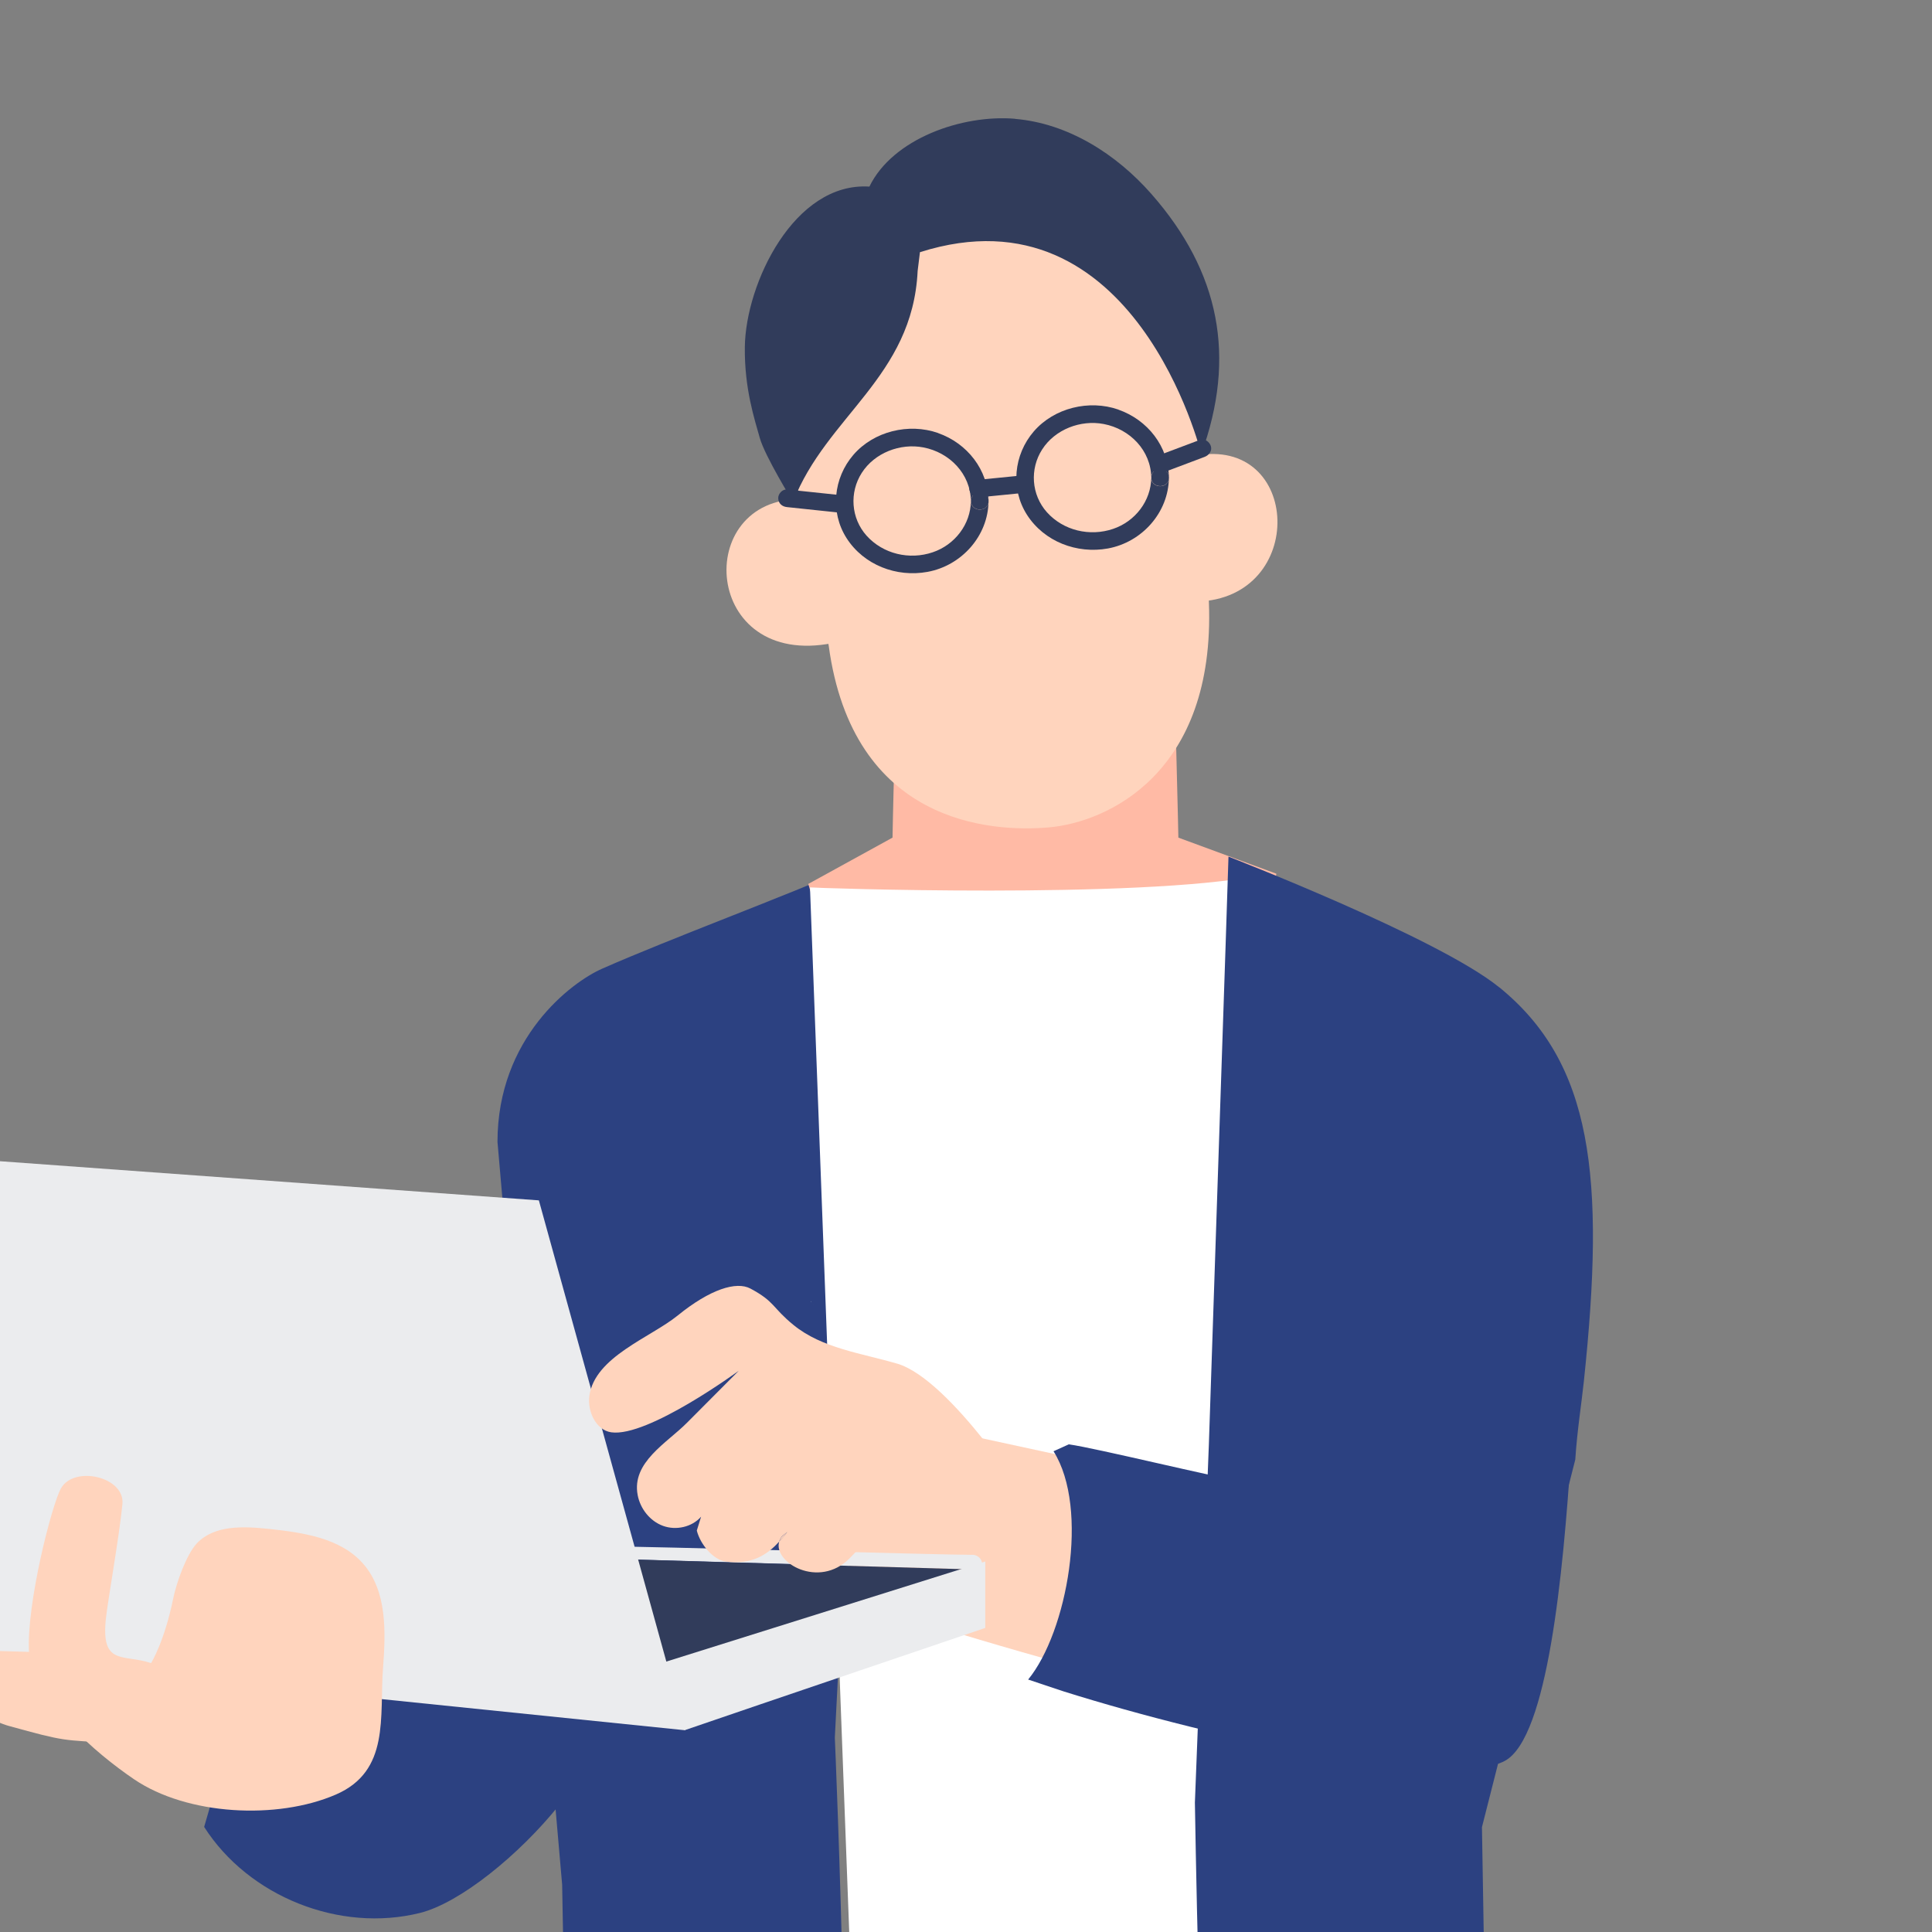
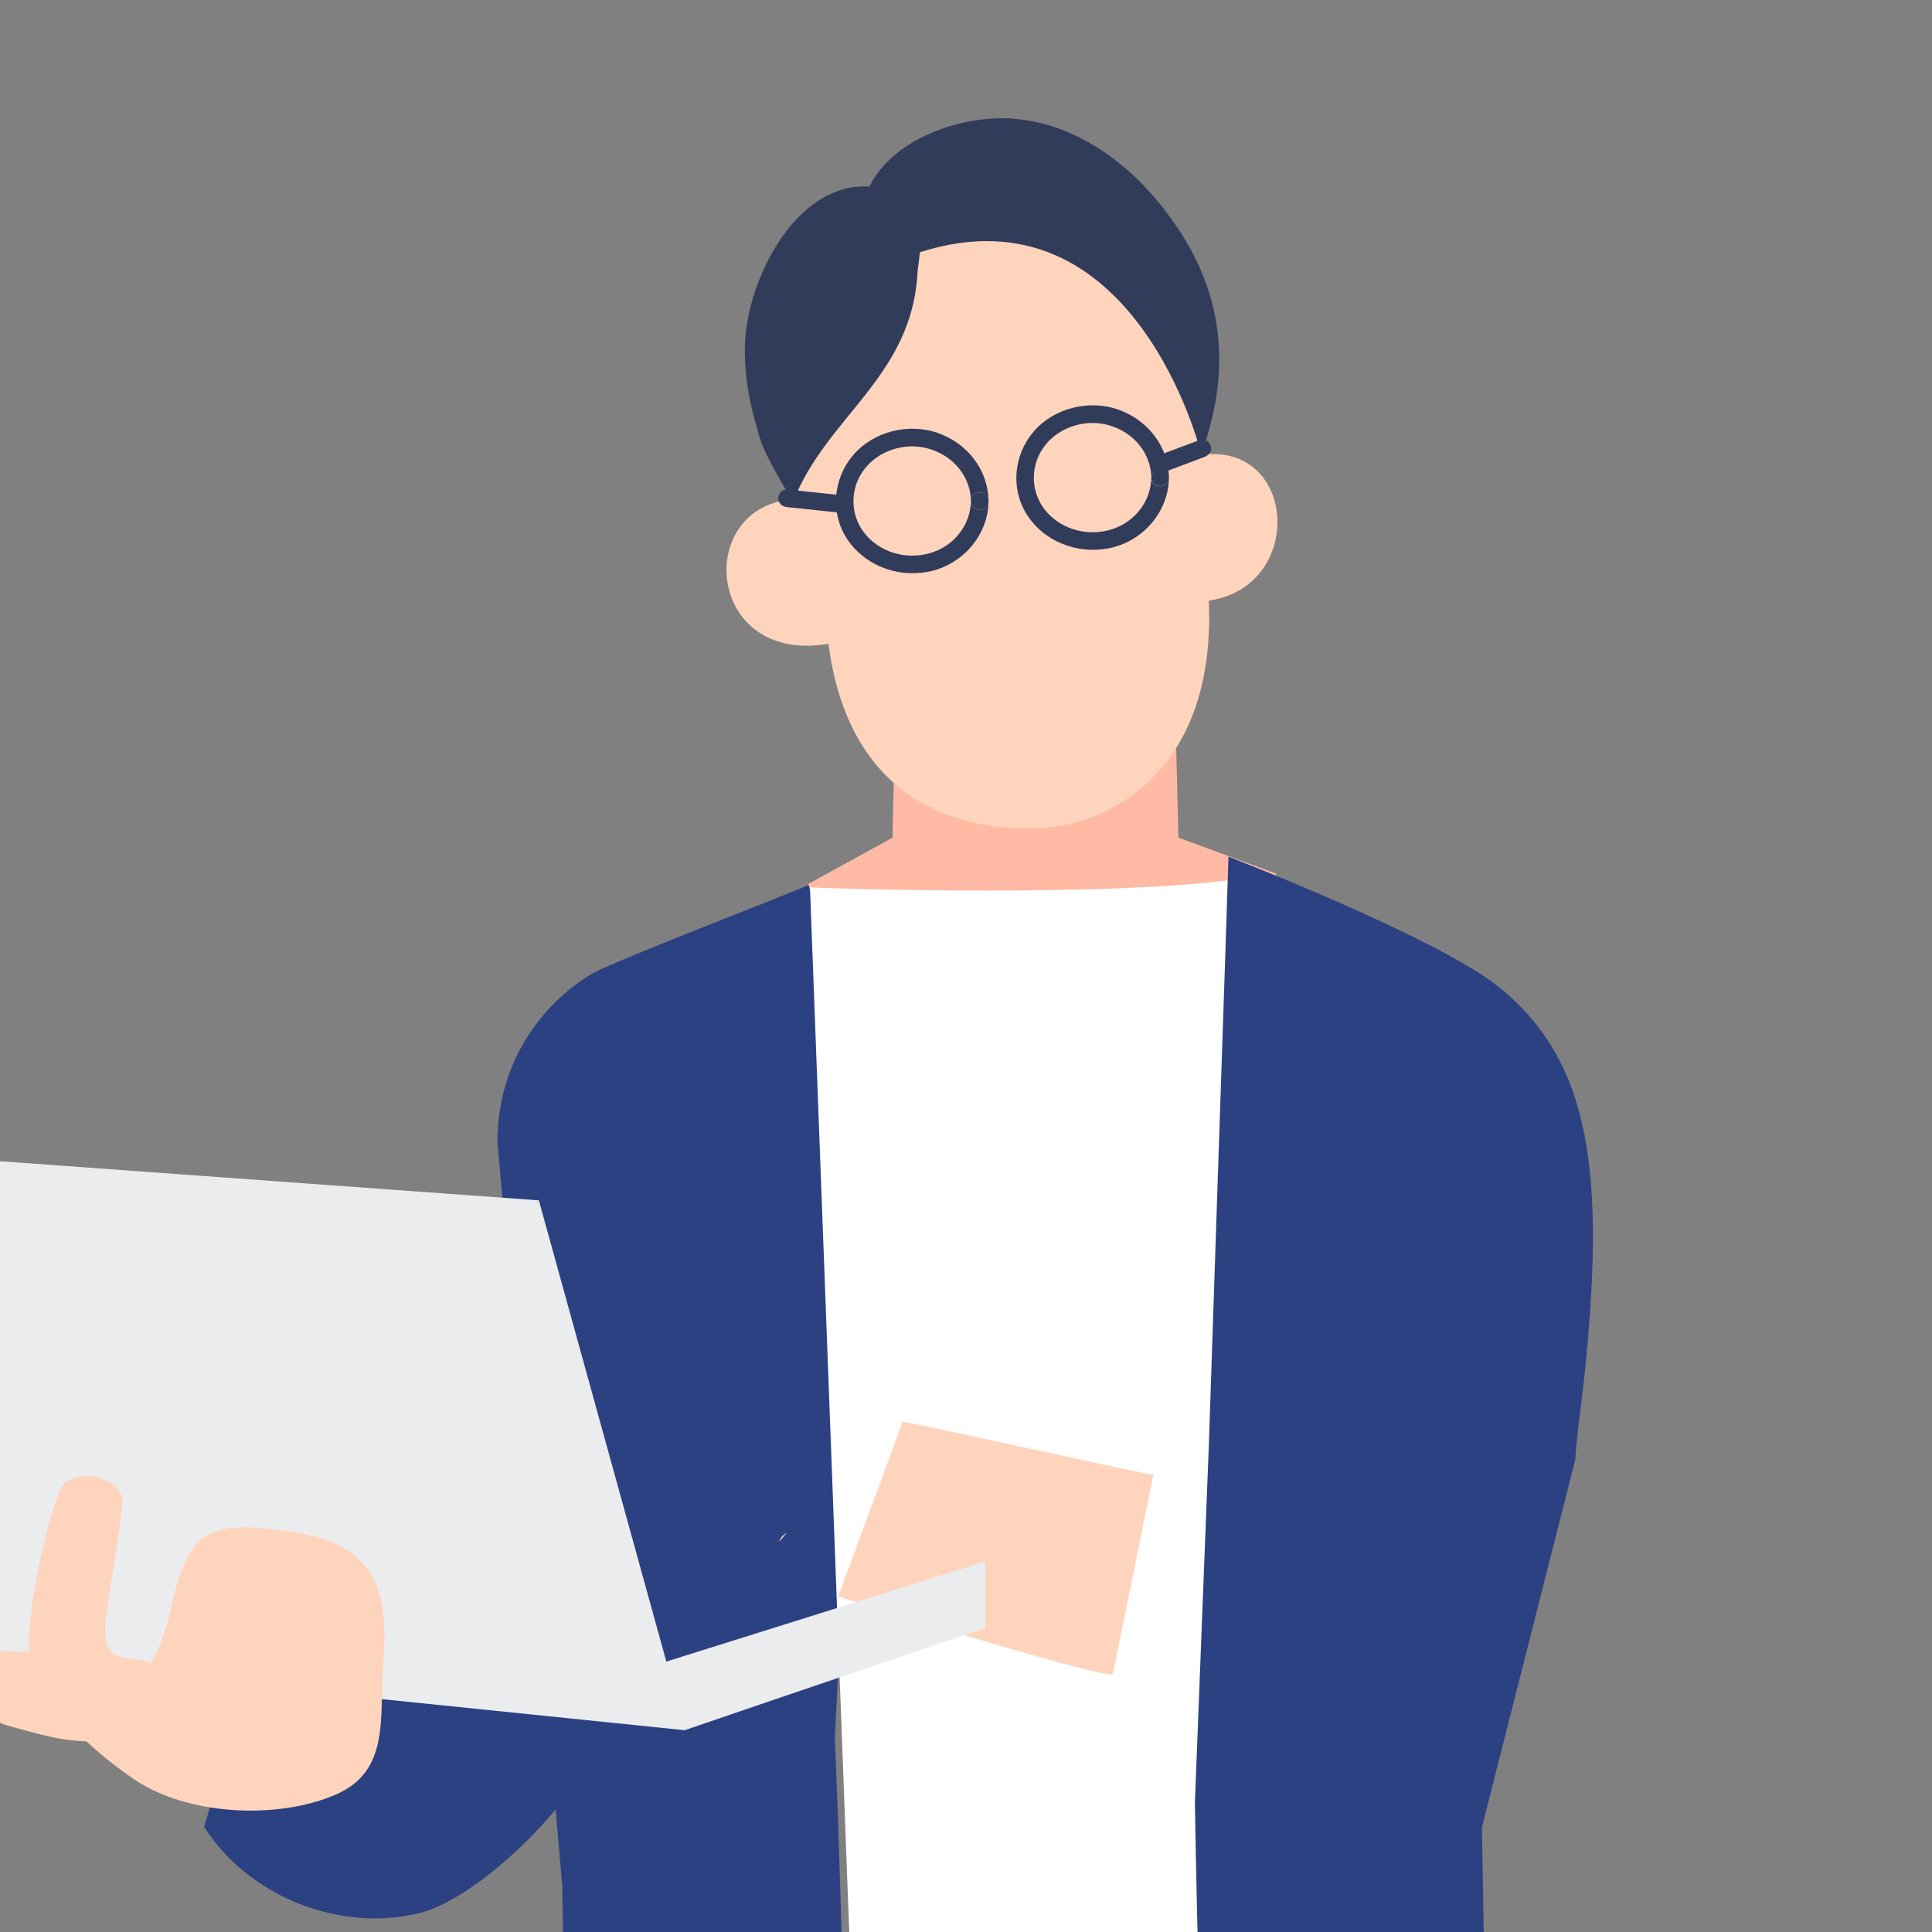
<svg xmlns="http://www.w3.org/2000/svg" id="_レイヤー_1" data-name="レイヤー 1" viewBox="0 0 360 360">
  <rect x="0" y="0" width="360" height="360" fill="#808080" stroke="none" />
  <defs>
    <style>
      .cls-1 {
        fill: #ffbaa5;
      }

      .cls-2 {
        fill: #fff;
      }

      .cls-3 {
        fill: #313c5b;
      }

      .cls-4 {
        fill: #ebecee;
      }

      .cls-5 {
        fill: #ffd4bd;
      }

      .cls-6 {
        fill: #2c4181;
      }
    </style>
  </defs>
  <path class="cls-6" d="m158.07,164.66l.97-3.27c-13.12,5.78-33.75,13.34-46.86,19.12-5.72,2.52-19.48,12.87-19.48,32.27l12.05,138.42c.61,37.98,1.26,42.58,1.87,80.56,9.83,3.29,44.78-.36,48.94-5.72,4.16-5.36,0-102.27,0-102.27l4.14-80.66s-1.63-39.23-1.63-78.45Z" />
  <path class="cls-1" d="m219.04,133.64h-52.2s-.53,21.1-.53,22.44l-15.7,8.63,4.46,14.94c7.84,5.97,23.09,17.7,30.93,23.67,3.03,2.31,6.69,4.77,10.56,4.01,2.13-.42,3.87-1.76,5.51-3.06,6.07-4.79,34.42-27.19,34.42-27.19l1.33-14.28-18.25-6.72c0-1.34-.53-21.1-.53-22.44Z" />
  <path class="cls-2" d="m150.93,165.35l9.48,252.44s40.74-4.87,64.18-9.84l10.04-244.83c-22.28,4.46-83.5,2.33-83.71,2.23Z" />
  <path class="cls-6" d="m279.34,183.96c-11.34-9.22-50.43-24.34-50.43-24.34l-.53,16.34-3.13,93.3-2.6,66.63s.93,59.14,2.69,80.16c.89,10.61,34.81,9.99,52.15,9.99-.36-18.61-.99-66.97-1.35-85.58l17.39-68.49c.35-5.4,1.16-10.4,1.6-14.6,4.04-38.16,1.61-59.29-15.77-73.41Z" />
  <path class="cls-6" d="m107.78,315.61c-1.31-.44-58.88-12.65-58.88-12.65l-10.86,37.46c8.29,12.99,25.26,19.75,40.21,16.03,14.95-3.72,44.14-35.96,29.53-40.84Z" />
  <path class="cls-5" d="m224.76,83.67l-7.23-33.97-35.7-13.28-33.62,24.08.55,32.41,5.65,27.35c4.48,33.26,30.21,34.86,41.05,33.91,10.84-.95,31.03-10.05,29.8-41.95-.46-12.02.12-23.47-.51-28.54Z" />
  <path class="cls-5" d="m156.18,297.49c3.81,1.2,47.12,14.74,51.17,14.53l7.56-37.19c-7.56-1.42-39.15-8.52-46.71-9.94l-12.02,32.6Z" />
  <path class="cls-5" d="m155.19,119.82l-5.96-26.82c-20.25-.16-18.35,31.67,5.96,26.82Z" />
  <path class="cls-5" d="m222.61,84.93l.38,27.17c20.73-.56,19.5-31.03-.38-27.17Z" />
  <path class="cls-2" d="m151.21,242.62c-.21-.28-.19-.1,0,0h0Z" />
  <path class="cls-2" d="m151.58,243.04s.02.07.02.07c.05.18.06.19.01.04,0-.04-.02-.07-.03-.11Z" />
  <path class="cls-3" d="m223.6,81.96c-2.36.89-4.71,1.77-7.07,2.66-.33.13-.67.25-1,.38-.8.3-1.44,1.12-1.15,2.02.25.78,1.16,1.47,2.02,1.15,2.36-.89,4.71-1.77,7.07-2.66.33-.13.67-.25,1-.38.8-.3,1.44-1.12,1.15-2.02-.25-.78-1.16-1.47-2.02-1.15Z" />
-   <path class="cls-3" d="m190.89,88.55c-2.52.25-5.04.5-7.55.75-.36.04-.72.07-1.09.11-.85.08-1.69.7-1.64,1.64.04.82.73,1.73,1.64,1.64,2.52-.25,5.04-.5,7.55-.75.36-.04.72-.07,1.09-.11.85-.08,1.69-.7,1.64-1.64-.04-.82-.73-1.73-1.64-1.64Z" />
  <path class="cls-3" d="m156.52,92.25c-2.88-.3-5.76-.61-8.63-.91-.41-.04-.83-.09-1.24-.13-.86-.09-1.68.82-1.64,1.64.04.97.72,1.55,1.64,1.64,2.88.3,5.76.61,8.63.91.41.04.83.09,1.24.13.86.09,1.68-.82,1.64-1.64-.04-.97-.72-1.55-1.64-1.64Z" />
  <path class="cls-3" d="m189.13,22.13c-9.89-.82-22.79,3.71-27.13,12.64-14-.9-23.05,18.04-23.21,29.86-.1,7.82,1.84,13.56,2.78,16.96.94,3.39,6.21,11.93,6.21,11.93,6.17-15.97,22.27-23.24,23.21-43.04l.43-3.49c40.11-12.72,52.42,37.61,52.42,37.61,6.58-18.12,3.44-33.94-9.27-48.43-6.55-7.46-15.55-13.19-25.45-14.02Z" />
-   <path class="cls-4" d="m181.11,289.72c-6.07,0-60.38-1.59-68.97-1.59l.73,2.3,69.72,2.04c.95-1.12.12-2.76-1.47-2.76Z" />
-   <path class="cls-3" d="m119.99,313c12.36-4.25,48.89-15.69,61.35-19.73.58-.19.98-.47,1.25-.78l-69.72-2.04,7.12,22.56Z" />
  <polygon class="cls-4" points="-40.15 213.46 -8.19 308.47 127.7 322.41 100.41 223.67 -40.15 213.46" />
  <path class="cls-5" d="m-5,307.49c-2.55,1.91-2.63,5.95-.92,8.64,1.7,2.69,4.56,4.65,7.63,5.49,10.41,2.87,9.83,2.64,19.72,3.15l-3.49-16.57-22.94-.71Z" />
  <path class="cls-5" d="m50.06,284.89c-4.68-.5-10.1-.75-13.35,2.66-1.99,2.09-3.85,7.45-4.43,10.28-1.65,8.13-4.13,12.06-4.13,12.06-5.21-1.74-9.39.6-8.41-8.38.36-3.3,2.51-15.4,3.07-21.24.49-5.12-8.98-7.23-11.43-2.97-1.71,2.97-6.52,21.75-5.97,30.66,1.52,9.35,12.27,18.62,19.57,23.58,9.9,6.73,26.67,7.59,37.6,2.85,10.13-4.39,8.11-14.49,8.79-23.58.51-6.73.77-14.25-3.64-19.36-4.21-4.88-11.27-5.88-17.68-6.57Z" />
  <g>
    <path class="cls-5" d="m145.8,286.2c-.3.34-.49.7-.6,1.07.55-.61,1.05-1.22,1.51-1.8l-.91.73Z" />
-     <path class="cls-5" d="m167.15,254.09c-6.65-1.95-13.98-2.86-19.28-7.19-4.02-3.27-3.4-4.31-8.03-6.79-2.62-1.41-7.51.1-13.58,5.03-5,4.06-15.42,7.68-16.44,14.94-.4,2.88,1.21,6.4,4.08,6.81,6.81.97,23.76-11.47,23.76-11.47-4.1,4.13-5.54,5.56-9.65,9.69-3.76,3.79-10.35,7.36-9.19,13.47.48,2.55,2.29,4.85,4.72,5.74,2.43.89,5.4.24,7.1-1.71l-.8,2.59c.68,2.66,3.1,5.45,5.38,5.77,5.03.69,7.9-1.44,9.97-3.71.11-.37.3-.73.6-1.07l.91-.73c-.46.58-.96,1.19-1.51,1.8-1.16,3.89,7.39,8.88,13.11,3.12,3.14-3.16,5.25-5.91,8.14-8.18,2.89-2.27,3.58-3.95,7.31-3.96l18.2,2.14s-14.77-23.35-24.81-26.3Z" />
  </g>
-   <path class="cls-6" d="m242.33,270.69c-1.58,1.9-2.85,4.27-5.13,5.21-1.69.7-3.6.45-5.41.18-5.38-.78-27.24-6.18-32.63-6.95l-2.85,1.29c6.76,10.71,2.52,33.72-4.73,42.54l6.62,2.21c28.39,8.93,72.41,18.35,82.25,12.92,7.94-4.38,10.82-34.79,12.29-57.36l-30.24-3.55c-6.4-3.77-15.43-2.2-20.18,3.51Z" />
  <g>
    <path class="cls-3" d="m174.79,80.68c-5.45-1.9-11.97-.33-15.77,4.07-3.73,4.32-4.38,10.66-1.27,15.53,3.21,5.01,9.3,7.34,15.08,6.28,6.34-1.16,11.31-6.69,11.37-13.19.02,2.12-3.27,2.11-3.29,0-.04,4.33-3.01,8.16-7.11,9.54-4.33,1.47-9.25.33-12.33-3.1-2.91-3.25-3.23-8.06-.89-11.7,2.39-3.74,7.17-5.57,11.48-4.74,4.88.93,8.8,4.94,8.85,10,.02-2.12,3.31-2.12,3.29,0-.06-5.83-3.98-10.78-9.42-12.68Z" />
    <path class="cls-3" d="m180.92,93.36c.02,2.11,3.31,2.12,3.29,0,.02-2.12-3.27-2.12-3.29,0Z" />
  </g>
  <g>
    <path class="cls-3" d="m214.53,88.99c.02,2.11,3.31,2.12,3.29,0,.02-2.12-3.27-2.12-3.29,0Z" />
    <path class="cls-3" d="m208.4,76.32c-5.45-1.9-11.97-.33-15.77,4.07-3.73,4.32-4.38,10.66-1.27,15.53,3.21,5.01,9.3,7.33,15.08,6.28,6.34-1.16,11.31-6.69,11.37-13.19.02,2.12-3.27,2.11-3.29,0-.04,4.33-3.01,8.16-7.11,9.54-4.33,1.47-9.25.33-12.33-3.1-2.91-3.25-3.23-8.06-.89-11.7,2.39-3.74,7.17-5.57,11.48-4.74,4.88.93,8.8,4.94,8.85,10,.02-2.12,3.31-2.12,3.29,0-.06-5.83-3.98-10.78-9.42-12.68Z" />
  </g>
  <g>
    <path class="cls-4" d="m127.7,322.41l-.05-.04s-.08.03-.11.04h.16Z" />
    <path class="cls-4" d="m183.59,290.96l-68.83,21.6,12.9,9.81c12.5-4.3,55.93-19.03,55.93-19.03v-12.37Z" />
  </g>
</svg>